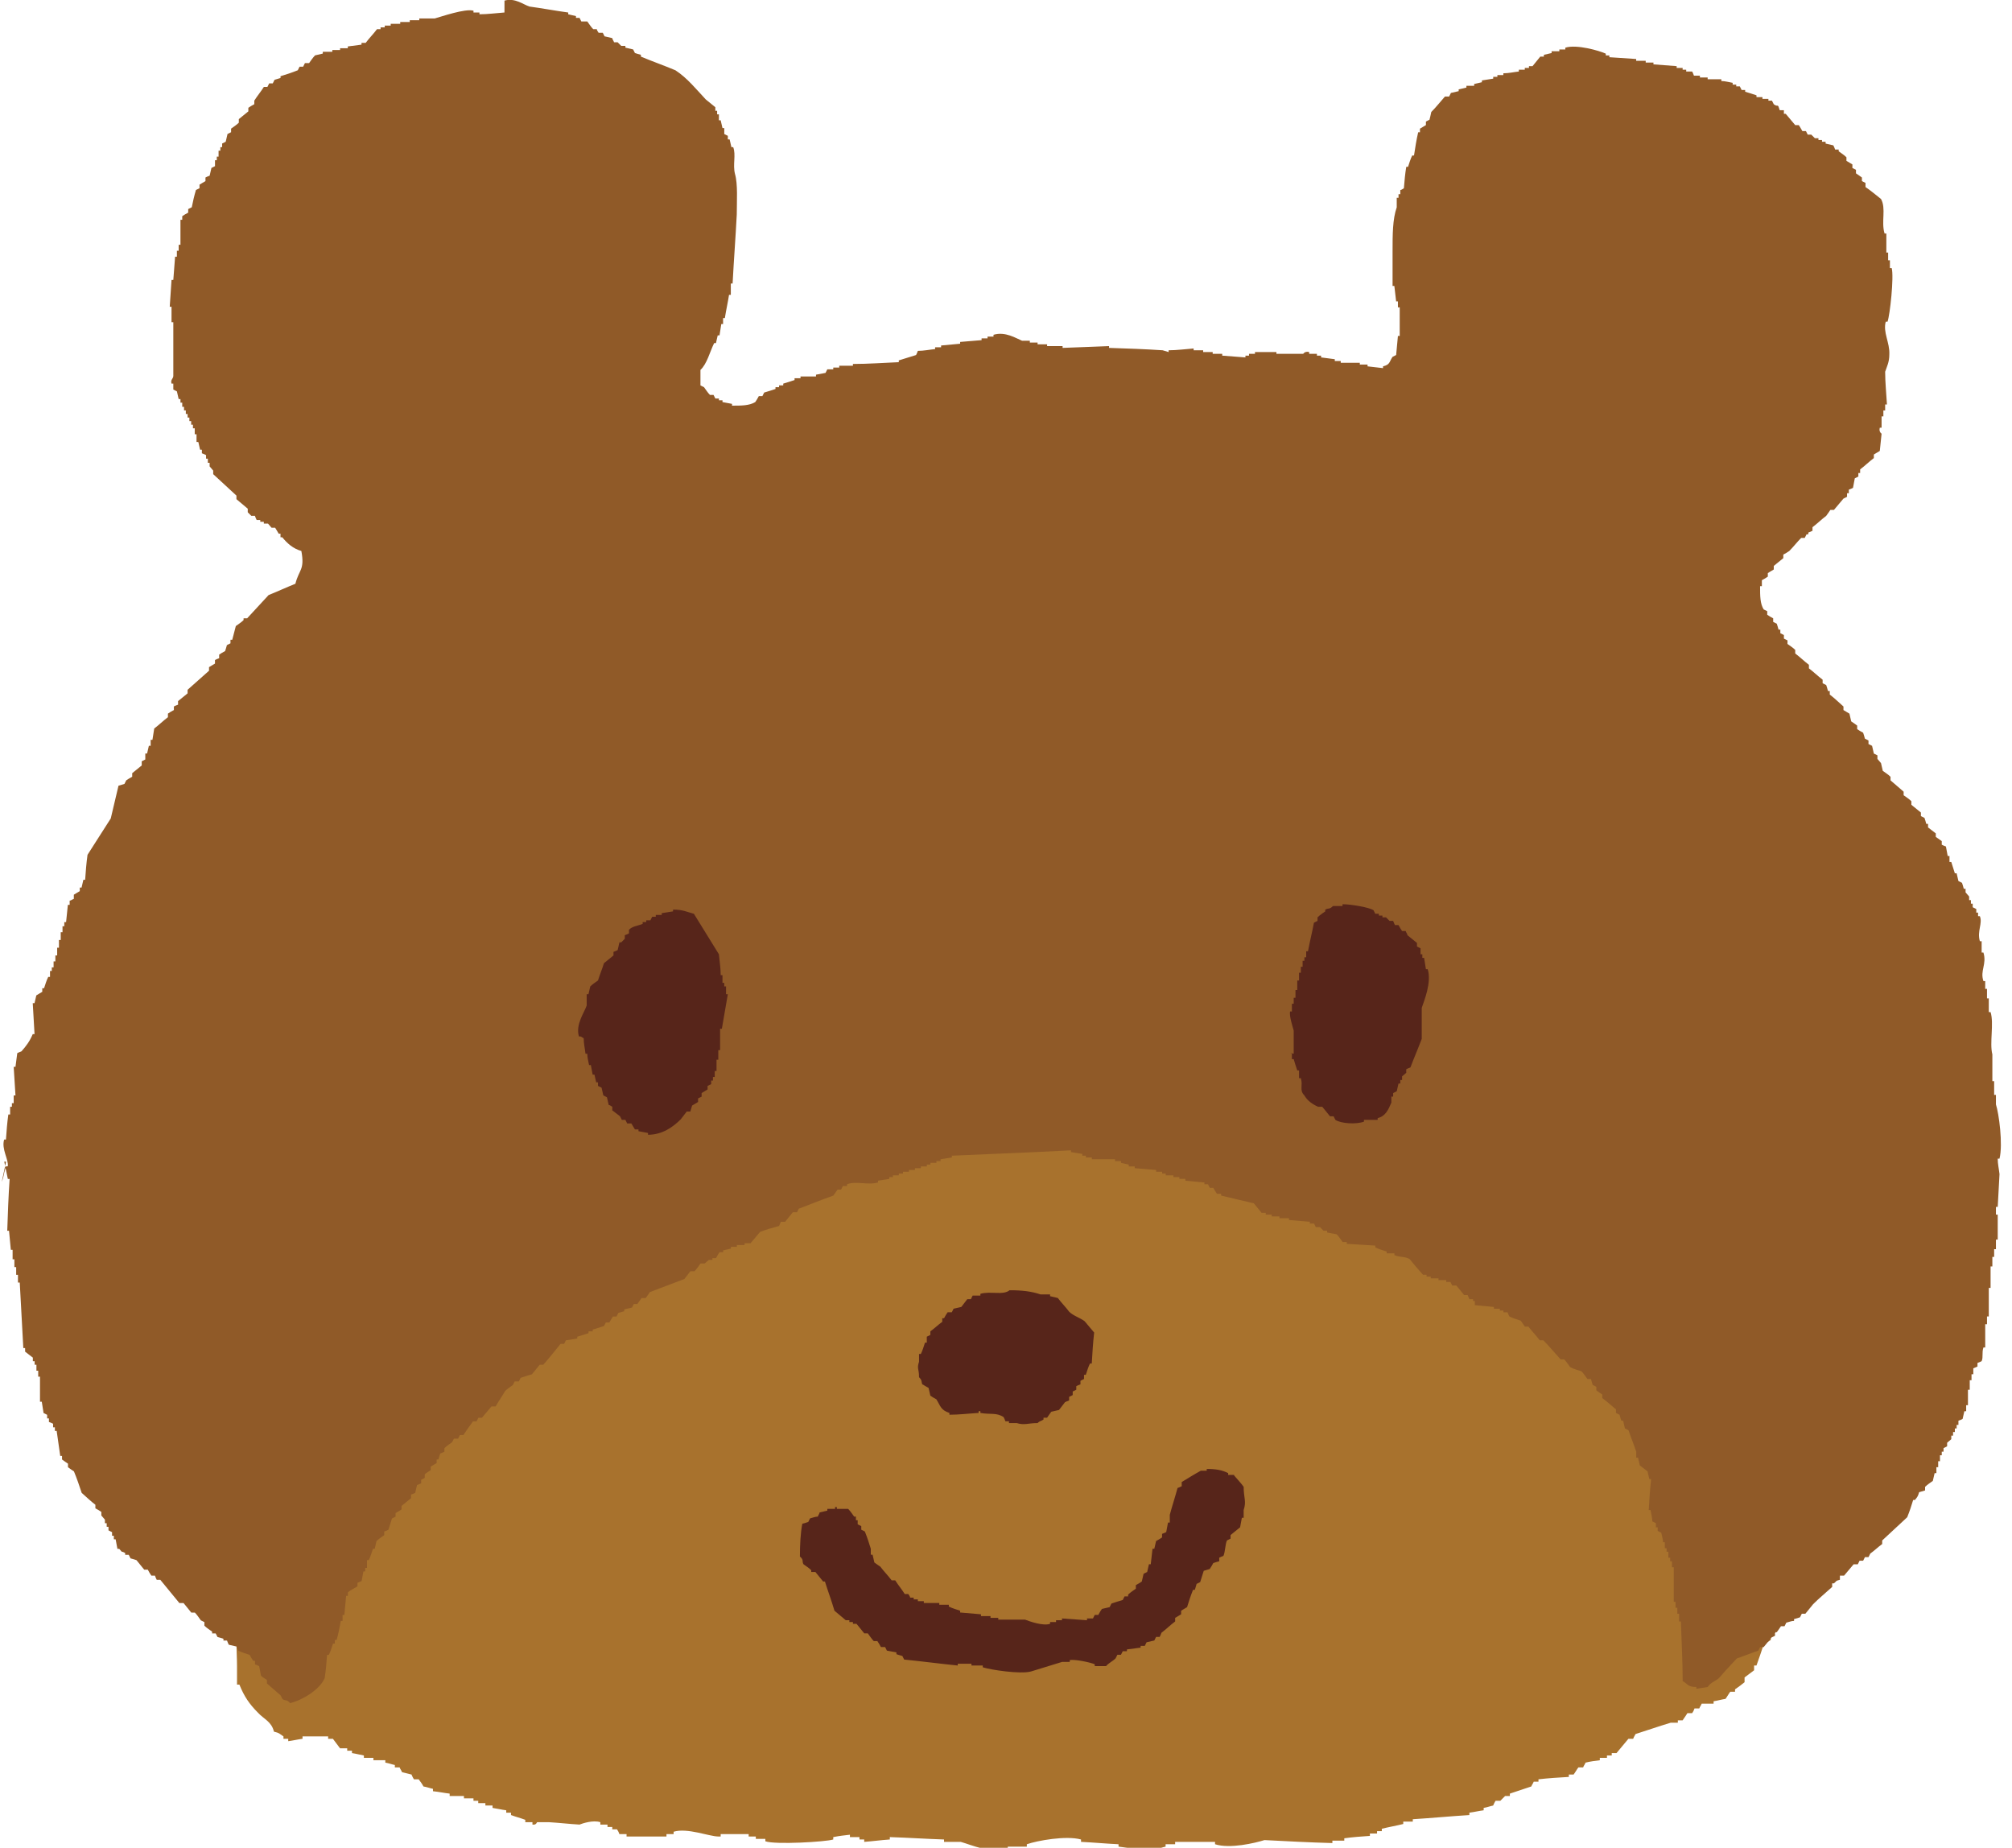
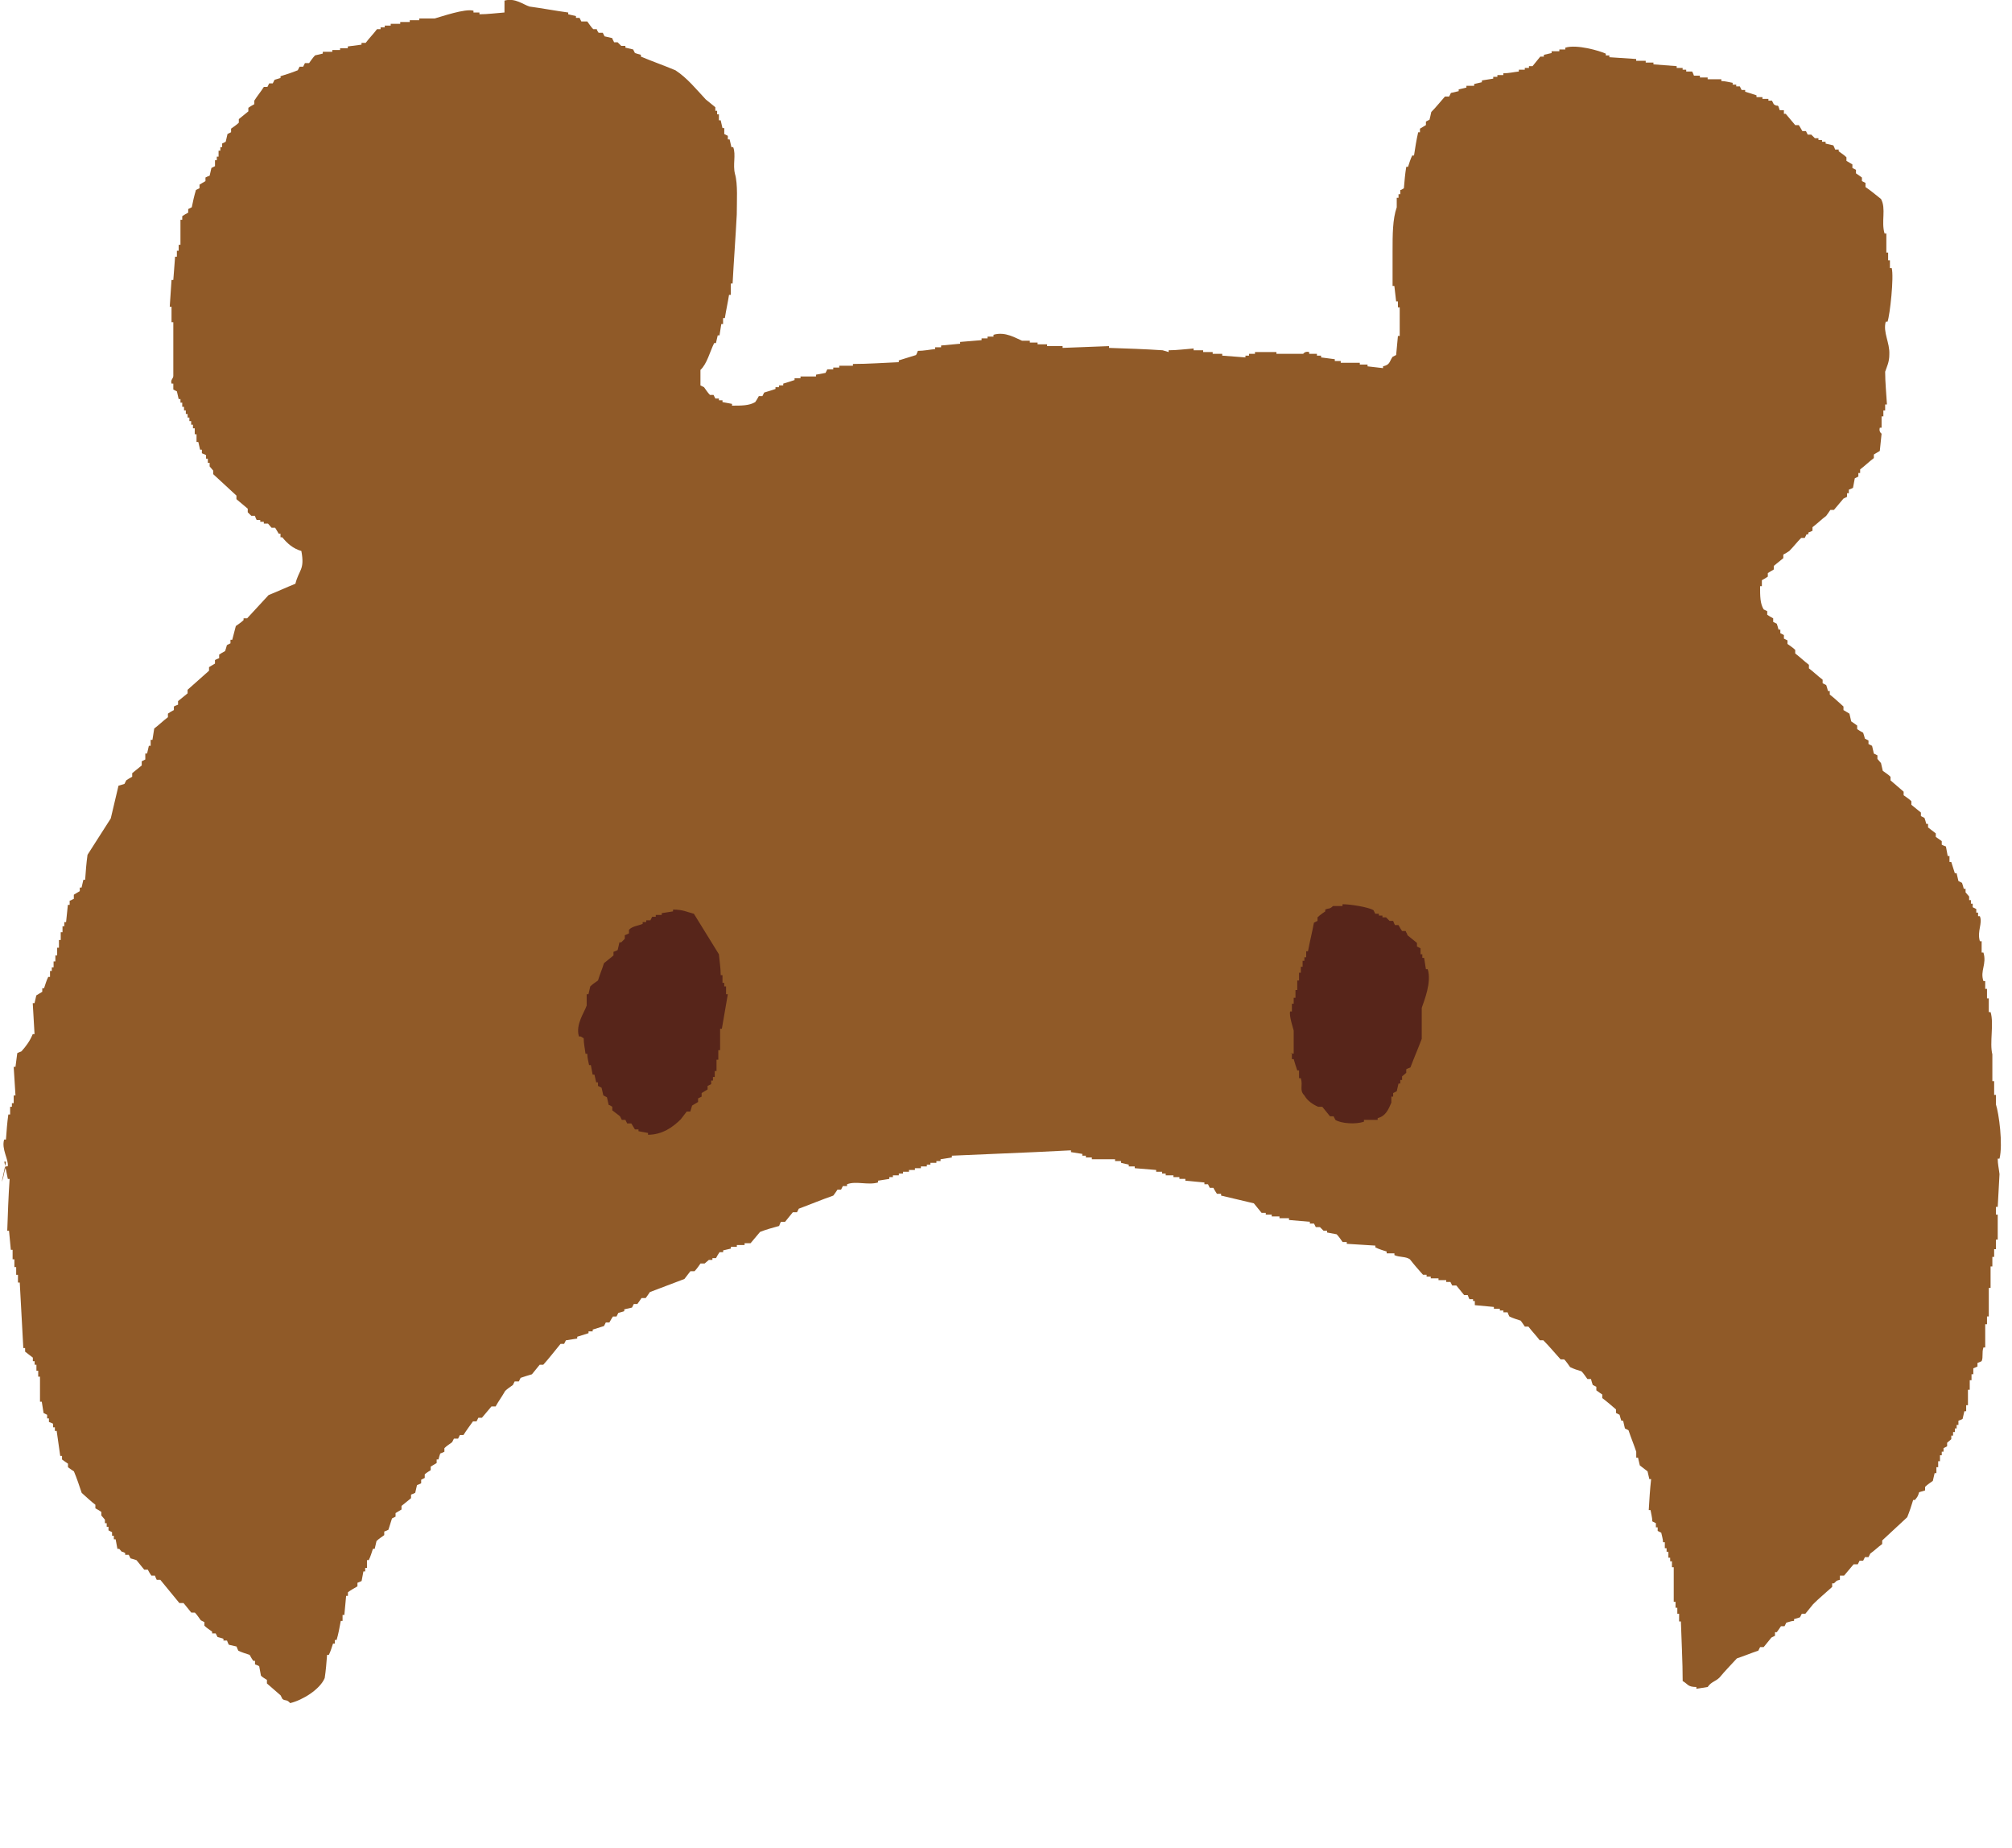
<svg xmlns="http://www.w3.org/2000/svg" id="_レイヤー_2" data-name="レイヤー_2" viewBox="0 0 33.78 31.02">
  <defs>
    <style>
      .cls-1 {
        fill: #a8722d;
      }

      .cls-1, .cls-2, .cls-3 {
        fill-rule: evenodd;
      }

      .cls-2 {
        fill: #905a28;
      }

      .cls-3 {
        fill: #57251a;
      }
    </style>
  </defs>
  <g id="_レイヤー_1-2" data-name="レイヤー_1">
    <g>
-       <path class="cls-1" d="M29.85,27.29s-.03,0-.04,0c0,.04,0,.08,0,.12-.03.01-.05.03-.08.04,0,.03,0,.05,0,.08-.04.03-.08.05-.12.08-.04.12-.08.24-.12.35h-.04v.08c-.05.04-.11.08-.16.12,0,.03,0,.05,0,.08-.05.04-.1.08-.16.12,0,.01,0,.03,0,.04-.03,0-.05,0-.08,0-.03.04-.05.08-.08.12-.07.01-.13.03-.2.04v.04c-.06,0-.13,0-.2,0-.01.03-.03.05-.04.08-.03,0-.05,0-.08,0-.01.03-.02.05-.04.08h-.08s-.05.08-.08.12h-.08s0,.03,0,.04h-.12c-.2.06-.4.13-.59.19-.01.02-.03.05-.04.08-.03,0-.05,0-.08,0-.07.08-.13.16-.2.24h-.08s0,.03,0,.04h-.08s0,.03,0,.04c-.04,0-.08,0-.12,0v.04c-.08.01-.16.02-.24.04-.01.03-.03.05-.04.08-.03,0-.05,0-.08,0-.03.04-.05.08-.08.12-.03,0-.05,0-.08,0,0,.01,0,.03,0,.04-.17.01-.34.02-.51.04,0,.01,0,.03,0,.04-.03,0-.05,0-.08,0-.01.03-.03.05-.04.08-.12.04-.24.08-.36.12v.04h-.08l-.08.08h-.08s-.03.05-.04.08c-.05.01-.1.03-.16.04v.04c-.08.01-.16.03-.24.04,0,.01,0,.03,0,.04-.32.02-.63.05-.95.07,0,.01,0,.03,0,.04-.05,0-.11,0-.16,0,0,.01,0,.03,0,.04-.12.03-.24.05-.36.08,0,.01,0,.03,0,.04-.03,0-.05,0-.08,0,0,.01,0,.03,0,.04-.04,0-.08,0-.12,0,0,.01,0,.03,0,.04-.15.01-.29.02-.43.04v.04c-.07,0-.13,0-.2,0,0,.01,0,.03,0,.04-.38-.01-.76-.03-1.14-.05-.16.05-.58.15-.83.07,0-.01,0-.03,0-.04-.22,0-.45,0-.67,0,0,.01,0,.03,0,.04-.05,0-.1,0-.16,0v.04c-.05.01-.1.03-.16.04v.04c-.21-.03-.42-.05-.63-.08v-.04c-.21-.01-.42-.03-.63-.04,0-.01,0-.03,0-.04-.25-.07-.74.02-.91.08v.04c-.11,0-.21,0-.32,0,0,.01,0,.03,0,.04-.29.08-.61-.07-.79-.12-.09,0-.18,0-.28,0v-.04c-.3-.01-.6-.03-.91-.04v.04c-.15.01-.29.03-.43.04v-.04s-.05,0-.08,0v-.04c-.05,0-.1,0-.16,0v-.04c-.09.01-.18.02-.28.04v.04c-.12.04-.98.09-1.14.03,0-.01,0-.03,0-.04-.05,0-.1,0-.16,0v-.04s-.08,0-.12,0c0-.01,0-.03,0-.04-.16,0-.32,0-.47,0,0,.01,0,.03,0,.04-.01,0-.03,0-.04,0-.15,0-.52-.15-.75-.08,0,.01,0,.03,0,.04-.04,0-.08,0-.12,0,0,.01,0,.03,0,.04-.22,0-.45,0-.67,0,0-.01,0-.03,0-.04-.04,0-.08,0-.12,0-.01-.03-.02-.05-.04-.08h-.08s0-.03,0-.04h-.08v-.04s-.08,0-.12,0v-.04c-.12-.04-.3.02-.35.04-.17-.01-.34-.03-.51-.04-.07,0-.13,0-.2,0-.01,0-.01.05-.08.04,0-.01,0-.03,0-.04h-.12s0-.03,0-.04c-.08-.03-.16-.05-.24-.08v-.04s-.05,0-.08,0c0-.01,0-.03,0-.04-.08-.01-.16-.03-.23-.04,0-.01,0-.03,0-.04-.04,0-.08,0-.12,0v-.04h-.12s0-.03,0-.04c-.03,0-.05,0-.08,0,0-.01,0-.03,0-.04-.05,0-.1,0-.16,0v-.04c-.08,0-.16,0-.24,0,0-.01,0-.03,0-.04-.09-.01-.18-.03-.28-.04,0-.01,0-.03,0-.04-.05-.01-.1-.03-.16-.04-.02-.04-.05-.08-.08-.12h-.08s-.03-.05-.04-.08c-.05-.01-.11-.03-.16-.04-.01-.03-.03-.05-.04-.08h-.08s0-.03,0-.04c-.05-.01-.1-.03-.16-.04,0-.01,0-.03,0-.04-.07,0-.13,0-.2,0v-.04c-.05,0-.1,0-.16,0v-.04c-.06-.01-.13-.03-.2-.04,0-.01,0-.03,0-.04-.03,0-.05,0-.08,0,0-.01,0-.03,0-.04-.04,0-.08,0-.12,0-.04-.05-.08-.11-.12-.16h-.08s0-.03,0-.04c-.15,0-.29,0-.43,0,0,.01,0,.03,0,.04-.08.01-.16.03-.24.04,0-.01,0-.03,0-.04h-.08s0-.03,0-.04c-.06-.04-.07-.06-.16-.08-.04-.17-.17-.21-.27-.32-.14-.14-.23-.27-.31-.47-.01,0-.03,0-.04,0,0-.1,0-.21,0-.31,0-.26-.04-.63.04-.83.01,0,.03,0,.04,0,0-.03,0-.05,0-.08.03-.01.05-.03.08-.04,0-.03,0-.05,0-.08h.04s0-.05,0-.08c.01,0,.03,0,.04,0,0-.04,0-.08,0-.12h.04c.01-.2.03-.39.04-.59.01,0,.03,0,.04,0,.01-.05.03-.1.04-.16.03-.01.05-.03.08-.04,0-.03,0-.05,0-.08h.04s0-.05,0-.08h.04c.07-.25.13-.5.2-.75h.04c.01-.05.03-.1.04-.16h.04s0-.05,0-.08c.04-.03.08-.05.12-.08,0-.03,0-.05,0-.08.03-.01.05-.03.08-.04.01-.06.03-.13.04-.2.03-.01.05-.03.08-.04,0-.03,0-.05,0-.08.04-.03.08-.05.12-.08,0-.03,0-.05,0-.08.05-.04.11-.08.16-.12,0-.03,0-.05,0-.08.07-.05.13-.1.2-.16,0-.03,0-.05,0-.08.08-.06.16-.13.24-.2,0-.02,0-.05,0-.08.07-.05.13-.1.2-.16v-.08s.08-.05.12-.08v-.08s.05-.03.08-.04c0-.03,0-.05,0-.08.03-.01.05-.03.08-.04.05-.07.11-.13.16-.2h.08s.05-.08.08-.12c.03,0,.05,0,.08,0,.06-.26.25-.46.44-.59.03,0,.05,0,.08,0,.05-.07.11-.13.16-.2.05-.01.1-.03.16-.04v-.04s.08-.03.12-.04c.01-.03.03-.05.04-.08h.08s.11-.19.16-.24c.14-.14.3-.23.47-.35.03-.04.05-.08.08-.12.02,0,.05,0,.08,0,.03-.04.05-.08.08-.12.04-.01.08-.03.12-.04.01-.03.03-.05.04-.08.16-.05.32-.1.47-.15.03-.04.05-.08.08-.12h.08s0-.03,0-.04c.04-.01.08-.03.12-.04.03-.04.05-.08.08-.12.05-.01.11-.02.16-.04.01-.03.02-.05.04-.08.03,0,.05,0,.08,0,.01-.03.03-.05.04-.08.03,0,.05,0,.08,0,0-.01,0-.03,0-.04.16-.04.32-.08.47-.12.04-.05.08-.1.12-.16.03,0,.05,0,.08,0,.01-.03.03-.05.04-.08.05-.01.11-.03.16-.04.01-.03.03-.05.04-.08h.08s0-.03,0-.04c.03,0,.05,0,.08,0,0-.01,0-.03,0-.04.04,0,.08,0,.12,0,.01-.03.03-.05.04-.08h.08v-.04c.05-.01.1-.03.16-.04.04-.05.08-.11.12-.16h.08s.03-.05.04-.08c.04-.01.08-.03.12-.04,0-.01,0-.03,0-.04.05-.01.11-.03.16-.04.01-.03.03-.05.04-.08.03,0,.05,0,.08,0l.08-.08s.05,0,.08,0c0-.01,0-.03,0-.04.03,0,.05,0,.08,0,0-.01,0-.03,0-.04h.08s.03-.05.04-.08c.03,0,.05,0,.08,0v-.04h.08s0-.03,0-.04c.04,0,.08,0,.12,0,0-.01,0-.03,0-.04.04,0,.08,0,.12,0,0-.01,0-.03,0-.04h.08s.05-.08.08-.12h.08s.03-.05.04-.08c.03,0,.05,0,.08,0,0-.01,0-.03,0-.04h.12v-.04s.05,0,.08,0v-.04s.05,0,.08,0c0-.01,0-.03,0-.04.08-.03.16-.05.24-.08v-.04c.17-.04.34-.08.51-.12v-.04s.08,0,.12,0v-.04c.05-.01.11-.03.16-.04,0-.01,0-.03,0-.04.11-.01.21-.03.32-.04v-.04c.05-.01.11-.03.16-.04.01-.03.03-.05.04-.08h.08s0-.03,0-.04c.12-.01.24-.03.36-.04,0-.01,0-.03,0-.04.05-.01.1-.03.16-.04.01-.03.03-.05.04-.08.05-.01.11-.03.16-.04v-.04c.18-.01.37-.02.55-.04.16-.05.59-.14.83-.08,0,.01,0,.03,0,.04.18,0,.37,0,.55,0,0-.01,0-.03,0-.04.07,0,.13,0,.2,0v-.04c.05,0-.02.03.04.04.08,0,.16,0,.24,0,0,.01,0,.03,0,.04.04,0,.08,0,.12,0v.04c.05,0,.1,0,.16,0,0,.01,0,.03,0,.04.13,0,.26,0,.39,0,0,.01,0,.03,0,.04.02,0,.05,0,.08,0,.01.03.03.05.04.08h.08s0,.03,0,.04c.03,0,.05,0,.08,0,0,.01,0,.03,0,.04.12.03.24.05.35.08,0,.01,0,.03,0,.04h.08s0,.03,0,.04c.08.01.16.03.24.04,0,.01,0,.03,0,.04.05,0,.1,0,.16,0v.04s.08,0,.12,0c0,.01,0,.03,0,.04.03,0,.05,0,.08,0,0,.01,0,.03,0,.04h.12s0,.03,0,.04c.05,0,.11,0,.16,0,0,.01,0,.03,0,.04.05,0,.1,0,.16,0v.04c.08.03.16.05.24.08,0,.01,0,.03,0,.04h.08v.04c.11.01.21.03.32.04v.04c.08.03.16.05.23.08v.04s.05,0,.08,0v.04s.08,0,.12,0c0,.01,0,.03,0,.04.12.01.24.03.35.04,0,.01,0,.03,0,.04.05,0,.11,0,.16,0v.04s.08,0,.12,0c0,.01,0,.03,0,.04.04,0,.08,0,.12,0,0,.01,0,.03,0,.04.12.01.23.03.35.04,0,.01,0,.03,0,.04.03,0,.05,0,.08,0v.04h.08s.03.05.04.08c.04,0,.08,0,.12,0,0,.01,0,.03,0,.04.13.01.26.03.39.04v.04c.05.01.11.03.16.04.03.04.05.08.08.12.05.01.1.03.16.04v.04c.14.01.29.03.43.04,0,.01,0,.03,0,.04.05.01.1.03.16.04.03.04.05.08.08.12.03,0,.05,0,.08,0,.04.05.08.11.12.16.03,0,.05,0,.08,0l.08.08s.05,0,.08,0v.04h.08c.05.07.1.13.15.2.03,0,.05,0,.08,0,.01.03.03.05.04.08.02,0,.05,0,.08,0,0,.01,0,.03,0,.04.04,0,.08,0,.12,0v.04s.05,0,.08,0v.04c.08.01.16.03.24.04,0,.01,0,.03,0,.04.08.03.16.05.24.08,0,.01,0,.03,0,.04h.08s.02.05.04.08c.03,0,.05,0,.08,0,0,.01,0,.03,0,.04h.08v.04c.14.04.29.08.43.12.01.03.03.05.04.08.03,0,.05,0,.08,0,.12.13.23.26.35.4h.08v.04h.08l.08.08s.05,0,.08,0v.04s.05.03.08.04c0,.03,0,.05,0,.08.05.04.1.08.16.12.01.04.03.08.04.12.03.01.05.03.08.04,0,.03,0,.05,0,.08.03.01.05.03.08.04,0,.02,0,.05,0,.08.04.01.08.03.12.04.08.09.16.18.24.28.03.01.05.03.08.04,0,.03,0,.05,0,.08.04.03.08.05.12.08,0,.03,0,.05,0,.08l.08.08s0,.05,0,.08h.04s0,.05,0,.08h.04s0,.05,0,.08c.01,0,.03,0,.04,0,.01.05.03.1.04.16.03.01.05.03.08.04.01.07.03.13.04.2h.04s0,.05,0,.08h.04c.02.08.05.16.08.24h.04c.09.47.18.95.27,1.42.01,0,.03,0,.04,0,.04.18.08.37.12.55h.04c0,.2,0,.39,0,.59.01,0,.03,0,.04,0,0,.07,0,.13,0,.2h.04c.05.16-.02.41-.04.51.01.26.02.53.04.79Z" />
      <path class="cls-2" d="M.03,19.84c.04-.1.03-.14.07-.26.01,0,.02,0,.03,0,.02-.11-.11-.29-.06-.45h.03c.01-.14.02-.28.04-.42h.03s0-.09,0-.13c.01,0,.02,0,.03,0,0-.02,0-.04,0-.06h.03s0-.09,0-.13h.03c-.01-.16-.02-.32-.03-.48.01,0,.02,0,.03,0,.01-.08.02-.15.03-.23.02-.01.04-.02.07-.03.08-.09.14-.17.19-.29h.03c-.01-.17-.02-.34-.03-.52h.03s.02-.09.03-.13c.03-.02.07-.04.1-.06,0-.02,0-.04,0-.06.01,0,.02,0,.03,0,.02-.06.04-.13.07-.19.01,0,.02,0,.03,0,0-.03,0-.07,0-.1h.03s0-.04,0-.06h.03s0-.06,0-.1h.03s0-.06,0-.1h.03s0-.09,0-.13h.03s0-.09,0-.13h.03s0-.09,0-.13c.01,0,.02,0,.03,0,0-.03,0-.06,0-.1.01,0,.02,0,.03,0,0-.02,0-.04,0-.07.01,0,.02,0,.03,0,.01-.1.02-.19.03-.29h.03s0-.04,0-.07c.02,0,.04-.02.07-.03,0-.02,0-.04,0-.07.03-.02.07-.04.1-.06,0-.02,0-.04,0-.06h.03s.02-.09.03-.13h.03c.01-.14.02-.28.04-.42.13-.2.26-.41.39-.61.04-.18.09-.37.13-.55.03-.01.07-.02.1-.03.01-.02.02-.04.03-.06.03-.02.06-.04.1-.06,0-.02,0-.04,0-.06.05-.04.11-.09.16-.13,0-.02,0-.04,0-.07.02-.01.04-.02.06-.03,0-.03,0-.06,0-.1h.03s.02-.09.03-.13h.03s0-.06,0-.1c.01,0,.02,0,.03,0,.01-.06.02-.13.03-.19.08-.06.15-.13.23-.19,0-.02,0-.04,0-.06.03-.02.06-.04.1-.06,0-.02,0-.04,0-.06.02-.01.04-.02.07-.03,0-.02,0-.04,0-.06.05-.04.11-.09.16-.13,0-.02,0-.04,0-.06.12-.11.24-.21.36-.32,0-.02,0-.04,0-.06.03-.02.07-.04.1-.06,0-.02,0-.04,0-.06.02-.01.04-.02.07-.03,0-.02,0-.04,0-.06.03-.02.06-.04.1-.06.01-.03.02-.06.03-.1.02-.01.04-.02.06-.03,0-.02,0-.04,0-.06h.03c.02-.08.04-.15.06-.23.04-.03.09-.06.13-.1v-.03h.06c.12-.13.24-.26.36-.39.15-.06.3-.13.45-.19.06-.24.16-.23.1-.55-.14-.04-.24-.13-.32-.23h-.03s0-.04,0-.06h-.03s-.04-.07-.06-.1c-.02,0-.04,0-.06,0l-.06-.07h-.07s0-.02,0-.03h-.06v-.03s-.04,0-.06,0c-.01-.02-.02-.04-.03-.07-.02,0-.04,0-.06,0l-.06-.06s0-.04,0-.06c-.06-.05-.13-.11-.19-.16,0-.02,0-.04,0-.06-.13-.12-.26-.24-.39-.36v-.06l-.06-.07s0-.04,0-.06h-.03s0-.04,0-.07h-.03s0-.04,0-.06c-.02-.01-.04-.02-.07-.03,0-.02,0-.04,0-.06h-.03s-.02-.09-.03-.13h-.03s0-.09,0-.13h-.03s0-.07,0-.1h-.03s0-.04,0-.06h-.03s0-.04,0-.06c-.01,0-.02,0-.03,0,0-.02,0-.04,0-.06-.01,0-.02,0-.03,0v-.06s-.02,0-.03,0c0-.02,0-.04,0-.06h-.03s0-.04,0-.06h-.03s0-.04,0-.07h-.03s0-.04,0-.06h-.03s-.02-.09-.03-.13c-.02-.01-.04-.02-.06-.03,0-.03,0-.06,0-.1-.01,0-.02,0-.03,0-.02-.07.03-.08.03-.13,0-.3,0-.6,0-.9-.01,0-.02,0-.03,0,0-.09,0-.17,0-.26-.01,0-.02,0-.03,0,.01-.15.02-.3.03-.45h.03c.01-.13.02-.26.03-.39h.03s0-.06,0-.1h.03s0-.06,0-.1h.03c0-.14,0-.28,0-.42h.03s0-.04,0-.06c.03-.02.06-.04.1-.06,0-.02,0-.04,0-.06.02-.01.04-.02.06-.03.02-.1.04-.19.07-.29.02-.01.04-.02.06-.03,0-.02,0-.04,0-.06.03-.02.07-.04.1-.06,0-.02,0-.04,0-.06.02-.01.04-.02.07-.03.01-.04.02-.09.03-.13.02-.01.04-.02.06-.03,0-.03,0-.06,0-.1h.03s0-.04,0-.06c.01,0,.02,0,.03,0,0-.03,0-.07,0-.1h.03s0-.04,0-.06c.01,0,.02,0,.03,0,0-.02,0-.04,0-.06.02-.01.04-.02.06-.03.01-.04.02-.09.03-.13.02-.01.04-.02.06-.03,0-.02,0-.04,0-.06.04-.03.09-.06.13-.1,0-.02,0-.04,0-.06.05-.04.11-.09.16-.13,0-.02,0-.04,0-.06.03-.02.06-.04.1-.06,0-.02,0-.04,0-.06.05-.08.11-.15.16-.23h.06s.02-.04.03-.06c.02,0,.04,0,.06,0,.01-.02.02-.04.03-.06.03-.01.07-.02.1-.03,0-.01,0-.02,0-.03.1-.03.19-.06.29-.1.01-.02.02-.04.03-.06.02,0,.04,0,.06,0,.01-.02.02-.04.03-.06h.07s.06-.09.1-.13c.04-.01.09-.02.13-.03v-.03c.05,0,.11,0,.16,0,0-.01,0-.02,0-.03.04,0,.09,0,.13,0,0-.01,0-.02,0-.03.04,0,.09,0,.13,0,0-.01,0-.02,0-.03.07-.01.15-.02.23-.03v-.03h.07c.06-.08.13-.15.19-.23h.06v-.03s.04,0,.07,0v-.03s.06,0,.1,0v-.03c.05,0,.11,0,.16,0,0-.01,0-.02,0-.03.05,0,.11,0,.16,0,0,0,0-.02,0-.03.05,0,.11,0,.16,0,0-.01,0-.02,0-.03.09,0,.17,0,.26,0,.11-.03.51-.17.65-.13,0,.01,0,.02,0,.03h.1s0,.02,0,.03c.14,0,.28-.02.42-.03V.01c.18-.05.32.07.42.1.22.03.43.07.65.1,0,.01,0,.02,0,.03.04.01.09.02.13.03v.03h.06s.02.04.03.06c.03,0,.07,0,.1,0,.03.04.06.09.1.13.02,0,.04,0,.06,0,0,.02.02.04.03.06.02,0,.04,0,.07,0,.01.02.02.04.03.06.04.01.09.02.13.03,0,.02.02.04.03.07.02,0,.04,0,.06,0l.06.06h.07s0,.02,0,.03c.04.01.09.02.13.03.01.02.02.04.03.06.03.01.06.02.1.03,0,.01,0,.02,0,.03.19.08.39.15.58.23.2.13.35.32.51.49.05.04.11.09.16.13,0,.02,0,.04,0,.06h.03s0,.04,0,.06h.03s0,.07,0,.1h.03s.02.09.03.13h.03s0,.06,0,.1c.02.01.04.02.06.03,0,.02,0,.04,0,.06h.03s.02.09.03.13h.03c.05.13-.01.29.03.45.05.17.03.46.03.68-.02.39-.05.78-.07,1.16-.01,0-.02,0-.03,0,0,.06,0,.13,0,.19h-.03c-.02.13-.05.26-.07.39h-.03s0,.06,0,.1c-.01,0-.02,0-.03,0-.01.06-.02.13-.03.19-.01,0-.02,0-.03,0-.01.04-.02.09-.03.13h-.03c-.07.14-.12.35-.23.45,0,.09,0,.17,0,.26.02.01.04.02.06.03.03.04.06.09.1.13h.06s.02.04.03.06h.06s0,.02,0,.03h.06s0,.02,0,.03c.05.01.11.02.16.03,0,.01,0,.02,0,.03.16,0,.29,0,.39-.06.02-.03.04-.06.06-.1h.06s.02-.04.03-.06c.07-.02.13-.04.19-.06,0-.01,0-.02,0-.03.02,0,.04,0,.06,0v-.03s.04,0,.07,0v-.03c.07-.02.13-.04.19-.06,0-.01,0-.02,0-.03.03,0,.07,0,.1,0,0-.01,0-.02,0-.03.09,0,.17,0,.26,0v-.03c.05-.01.11-.02.16-.03.01-.02.02-.04.03-.06.03,0,.06,0,.1,0,0-.01,0-.02,0-.03.03,0,.06,0,.1,0v-.03c.08,0,.15,0,.23,0,0-.01,0-.02,0-.03.26,0,.52-.02.77-.03,0-.01,0-.02,0-.03.1-.03.19-.06.29-.09.01-.02.02-.04.03-.07.1,0,.19-.02.29-.03,0-.01,0-.02,0-.03h.1s0-.02,0-.03c.11-.01.22-.02.32-.03,0-.01,0-.02,0-.03.12-.01.24-.02.36-.03,0-.01,0-.02,0-.03.03,0,.06,0,.1,0,0-.01,0-.02,0-.03h.1s0-.02,0-.03c.2-.06.38.06.48.1.04,0,.09,0,.13,0v.03s.09,0,.13,0c0,.01,0,.02,0,.03.05,0,.11,0,.16,0,0,.01,0,.02,0,.03.09,0,.17,0,.26,0v.03c.26-.01.52-.02.78-.03,0,.01,0,.02,0,.03.3.01.6.02.9.04.03.01.07.02.1.03v-.03c.14,0,.28-.02.42-.03v.03c.05,0,.11,0,.16,0v.03c.05,0,.11,0,.16,0,0,.01,0,.02,0,.03.05,0,.11,0,.16,0,0,.01,0,.02,0,.03.13.01.26.02.39.03v-.03h.06s0-.02,0-.03c.03,0,.06,0,.1,0,0-.01,0-.02,0-.03.12,0,.24,0,.36,0v.03c.15,0,.3,0,.45,0,0,0,.03-.05.1-.03,0,.01,0,.02,0,.03.04,0,.09,0,.13,0v.03s.04,0,.07,0c0,.01,0,.02,0,.03.07.01.15.02.23.03v.03s.06,0,.1,0c0,.01,0,.02,0,.03.01,0,.02,0,.03,0,.1,0,.19,0,.29,0,0,.01,0,.02,0,.03.04,0,.09,0,.13,0,0,.01,0,.02,0,.03.09.01.17.02.26.03v-.03c.12-.03.1-.07.16-.16.02-.01.04-.02.06-.03.01-.11.02-.22.03-.32h.03c0-.16,0-.32,0-.48h-.03s0-.07,0-.1h-.03c-.01-.09-.02-.17-.03-.26-.01,0-.02,0-.03,0,0-.19,0-.39,0-.58,0-.28,0-.54.07-.74,0-.05,0-.11,0-.16.01,0,.02,0,.03,0,0-.02,0-.04,0-.06h.03s0-.04,0-.07c.02,0,.04-.02.06-.03.01-.12.02-.24.04-.36h.03c.02-.06.04-.13.07-.19h.03c.02-.13.04-.26.07-.39h.03s0-.04,0-.06c.03-.02.07-.04.1-.06,0-.02,0-.04,0-.06.02-.01.04-.02.06-.03.01-.04.02-.08.03-.13.08-.08.15-.17.23-.26h.07s.02-.04.03-.06c.04-.01.09-.02.13-.03,0-.01,0-.02,0-.03.04-.01.09-.02.13-.03,0-.01,0-.02,0-.03.04,0,.09,0,.13,0v-.03s.09-.02.13-.03v-.03c.06-.01.13-.02.19-.03,0-.01,0-.02,0-.03.02,0,.04,0,.07,0v-.03s.07,0,.1,0c0-.01,0-.02,0-.03.09,0,.17-.02.26-.03,0-.01,0-.02,0-.03h.1s0-.02,0-.03c.02,0,.04,0,.07,0v-.03s.04,0,.06,0c.04-.05.09-.11.13-.16.02,0,.04,0,.06,0,0-.01,0-.02,0-.03.04-.01.09-.02.13-.03,0-.01,0-.02,0-.03.04,0,.09,0,.13,0,0-.01,0-.02,0-.03.03,0,.06,0,.1,0v-.03c.19-.06.57.05.68.1,0,.01,0,.02,0,.03.02,0,.04,0,.06,0,0,.01,0,.02,0,.03.15.01.3.02.45.03,0,.01,0,.02,0,.03.05,0,.11,0,.16,0,0,.01,0,.02,0,.03.04,0,.09,0,.13,0,0,.01,0,.02,0,.03.13.01.26.02.39.03v.03h.1s0,.02,0,.03c.02,0,.04,0,.06,0v.03s.07,0,.1,0c.01.02.02.04.03.07.03,0,.06,0,.1,0v.03s.09,0,.13,0c0,.01,0,.02,0,.03.08,0,.15,0,.23,0v.03c.06,0,.13.02.19.03,0,.01,0,.02,0,.03h.06v.03s.04,0,.06,0c.01.02.02.04.03.06.02,0,.04,0,.06,0,0,.01,0,.02,0,.03.07.02.13.04.19.06,0,.01,0,.02,0,.03h.1s0,.02,0,.03c.03,0,.06,0,.1,0,0,.01,0,.02,0,.03h.06s.02.04.03.06c.08.06.06-.03.1.1.02,0,.04,0,.07,0,0,.02,0,.04,0,.06.01,0,.02,0,.03,0,.05.06.11.13.16.19h.06s.04.06.06.1h.06s.02.04.03.06c.02,0,.04,0,.06,0l.06.06s.04,0,.06,0c0,.01,0,.02,0,.03.02,0,.04,0,.06,0v.03h.06s0,.02,0,.03c.04.01.09.02.13.03.01.02.02.04.03.07h.06s0,.02,0,.03c.04.03.09.06.13.1,0,.02,0,.04,0,.06.03.02.07.04.1.06,0,.02,0,.04,0,.06.02.01.04.02.06.03,0,.02,0,.04,0,.06.03.02.06.04.1.07,0,.02,0,.04,0,.06.02.01.04.02.06.03,0,.02,0,.04,0,.07.09.06.17.13.26.2.09.16,0,.38.06.58h.03c0,.11,0,.22,0,.32h.03s0,.09,0,.13h.03s0,.09,0,.13c.01,0,.02,0,.03,0,.04.15-.03.79-.07.9h-.03c-.05.18.07.35.06.55,0,.13-.04.2-.07.29,0,.18.02.37.03.55h-.03s0,.06,0,.1h-.03s0,.06,0,.1c-.01,0-.02,0-.03,0,0,.06,0,.13,0,.19-.01,0-.02,0-.03,0-.02.07.03.1.03.1-.01.1-.02.19-.03.29-.03.02-.07.04-.1.06,0,.02,0,.04,0,.06-.08.06-.15.13-.23.19,0,.02,0,.04,0,.06h-.03s0,.04,0,.06c-.02.01-.04.02-.06.03-.01.05-.02.11-.03.16-.02.01-.04.02-.07.03,0,.02,0,.04,0,.06h-.03s0,.04,0,.06c-.02.01-.04.02-.06.03-.05.06-.11.13-.16.19-.02,0-.04,0-.06,0-.02.03-.04.06-.07.1-.08.06-.15.13-.23.19,0,.02,0,.04,0,.06-.02.01-.04.02-.07.03,0,.01,0,.02,0,.03-.01,0-.02,0-.03,0-.01.02-.02.04-.03.06h-.06c-.07.07-.13.15-.2.22-.03.02-.06.04-.1.06,0,.02,0,.04,0,.06-.05.04-.11.09-.16.13,0,.02,0,.04,0,.06-.03.02-.07.04-.1.06,0,.02,0,.04,0,.06-.03.02-.06.04-.1.06,0,.03,0,.06,0,.1-.01,0-.02,0-.03,0,0,.17,0,.29.06.39.02.01.04.02.06.03,0,.02,0,.04,0,.06.03.02.06.04.1.06,0,.02,0,.04,0,.06.02.01.04.02.06.03.01.03.02.06.03.1.01,0,.02,0,.03,0,0,.02,0,.04,0,.06.02.01.04.02.06.03,0,.02,0,.04,0,.06.02.01.04.02.06.03,0,.02,0,.04,0,.06.04.03.09.06.13.1,0,.02,0,.04,0,.06.08.06.15.13.23.19,0,.02,0,.04,0,.06.08.06.15.13.23.19,0,.02,0,.04,0,.06.02.01.04.02.06.03.01.03.02.06.03.1h.03s0,.04,0,.06c.08.06.15.13.23.2,0,.02,0,.04,0,.06.03.02.07.04.1.06.01.04.02.09.03.13.03.02.06.04.1.07,0,.02,0,.04,0,.06.03.02.06.04.1.06.01.03.02.06.03.1.02.01.04.02.06.03,0,.02,0,.04,0,.06.02.01.04.02.06.03.01.04.02.09.03.13.02.01.04.02.06.03,0,.02,0,.04,0,.06l.06.07s.02.09.03.13c.04.03.09.06.13.1,0,.02,0,.04,0,.06.07.06.15.13.22.19,0,.02,0,.04,0,.06.04.03.09.06.13.1,0,.02,0,.04,0,.06.05.04.11.09.16.13,0,.02,0,.04,0,.06.02.01.04.02.06.03.01.03.02.06.03.1h.03s0,.04,0,.06c.04.03.09.07.13.1,0,.02,0,.04,0,.06.03.02.06.04.1.07,0,.02,0,.04,0,.06.02.01.04.02.07.03.01.05.02.11.03.16h.03s0,.06,0,.1h.03c.02.06.04.13.06.19h.03s.02.09.03.13c.02.01.04.02.06.03.01.03.02.06.03.1h.03s0,.04,0,.06l.06.07s0,.04,0,.06h.03s0,.04,0,.06h.03s0,.04,0,.06c.02.01.04.02.06.03,0,.02,0,.04,0,.06.01,0,.02,0,.03,0,0,.02,0,.04,0,.06,0,0,.02,0,.03,0,.05.12-.05.25,0,.42h.03c0,.07,0,.13,0,.19h.03c.06.2-.06.3,0,.48h.03s0,.09,0,.13h.03c0,.05,0,.11,0,.16h.03c0,.08,0,.15,0,.23h.03c.06.19-.02.52.03.71,0,.15,0,.3,0,.45.01,0,.02,0,.03,0,0,.08,0,.15,0,.23.01,0,.02,0,.03,0,0,.05,0,.11,0,.16.05.15.12.67.06.91h-.03c0,.09.02.17.03.26-.01.18-.02.37-.03.55-.01,0-.02,0-.03,0,0,.04,0,.09,0,.13h.03c0,.14,0,.28,0,.42h-.03c0,.05,0,.11,0,.16h-.03s0,.09,0,.13h-.03c0,.05,0,.11,0,.16-.01,0-.02,0-.03,0,0,.12,0,.24,0,.36h-.03c0,.16,0,.32,0,.48-.01,0-.02,0-.03,0,0,.04,0,.09,0,.13-.01,0-.02,0-.03,0,0,.13,0,.26,0,.39h-.03c-.03.09,0,.16-.03.23-.02.01-.04.02-.07.03v.06s-.04.02-.07.03c0,.03,0,.06,0,.1-.01,0-.02,0-.03,0,0,.03,0,.06,0,.1h-.03c0,.05,0,.11,0,.16-.01,0-.02,0-.03,0,0,.09,0,.17,0,.26-.01,0-.02,0-.03,0,0,.03,0,.06,0,.1h-.03s-.02.09-.03.13c-.02.01-.04.02-.07.03,0,.02,0,.04,0,.07-.01,0-.02,0-.03,0,0,.02,0,.04,0,.06-.01,0-.02,0-.03,0,0,.02,0,.04,0,.06h-.03s0,.04,0,.06h-.03s0,.04,0,.06l-.07.06v.06s-.04.02-.06.03c0,.02,0,.04,0,.06h-.03s0,.04,0,.06c-.01,0-.02,0-.03,0,0,.03,0,.06,0,.1h-.03s0,.06,0,.1h-.03s0,.06,0,.1h-.03s-.02.09-.03.13c-.04.03-.09.06-.13.1,0,.02,0,.04,0,.06-.03.01-.07.02-.1.03-.02.07-.03.08-.07.13h-.03c-.03.1-.06.19-.1.29-.14.13-.28.26-.42.39,0,.02,0,.04,0,.06-.07.05-.13.11-.2.16-.01.02-.02.04-.03.06h-.06s-.02.04-.03.06c-.02,0-.04,0-.06,0-.01.02-.02.04-.03.06-.02,0-.04,0-.07,0-.05.06-.11.13-.16.19-.02,0-.04,0-.07,0,0,.02,0,.04,0,.07-.08.02-.05.02-.1.06h-.03s0,.04,0,.06c-.11.1-.22.19-.32.29-.04.05-.09.11-.13.16-.02,0-.04,0-.06,0-.01.02-.02.04-.03.06-.03.01-.06.02-.1.03,0,.01,0,.02,0,.03-.04,0-.09.02-.13.03-.01.02-.02.04-.03.06-.02,0-.04,0-.06,0-.02.03-.04.06-.07.1h-.03s0,.04,0,.06c-.02.01-.04.02-.06.03-.04.05-.09.11-.13.16h-.06s-.02.04-.03.06c-.12.04-.24.09-.36.13-.1.11-.2.21-.29.32-.07.07-.14.07-.2.16-.06.01-.13.02-.19.03,0-.01,0-.02,0-.03-.15,0-.14-.05-.23-.1,0-.33-.02-.67-.03-1h-.03s0-.09,0-.13h-.03s0-.06,0-.1c-.01,0-.02,0-.03,0,0-.03,0-.06,0-.1h-.03c0-.19,0-.39,0-.58-.01,0-.02,0-.03,0v-.1s-.02,0-.03,0c0-.02,0-.04,0-.06h-.03s0-.06,0-.1h-.03s0-.04,0-.06h-.03s0-.07,0-.1h-.03c0-.05-.02-.11-.03-.16-.02-.01-.04-.02-.06-.03,0-.02,0-.04,0-.06h-.03s0-.04,0-.07c-.02-.01-.04-.02-.06-.03,0-.06-.02-.13-.03-.19h-.03c.01-.17.02-.34.04-.52h-.03s-.02-.09-.03-.13c-.04-.03-.09-.07-.13-.1-.01-.04-.02-.09-.03-.13-.01,0-.02,0-.03,0,0-.03,0-.06,0-.1-.04-.12-.09-.24-.13-.36-.02-.01-.04-.02-.06-.03-.01-.04-.02-.09-.03-.13-.01,0-.02,0-.03,0-.01-.03-.02-.06-.03-.1-.02-.01-.04-.02-.06-.03,0-.02,0-.04,0-.06-.07-.06-.15-.13-.23-.19,0-.02,0-.04,0-.06-.03-.02-.06-.04-.1-.07,0-.02,0-.04,0-.06-.02-.01-.04-.02-.06-.03-.01-.03-.02-.06-.03-.1-.02,0-.04,0-.06,0-.03-.04-.06-.09-.1-.13-.07-.02-.13-.04-.19-.07-.03-.04-.06-.09-.1-.13-.02,0-.04,0-.06,0-.1-.11-.19-.22-.29-.32-.02,0-.04,0-.06,0-.06-.08-.13-.15-.19-.23-.02,0-.04,0-.06,0-.02-.03-.04-.06-.07-.1-.06-.02-.13-.04-.19-.07-.01-.02-.02-.04-.03-.07-.02,0-.04,0-.07,0v-.03h-.06v-.03s-.06,0-.1,0c0-.01,0-.02,0-.03-.11-.01-.22-.02-.32-.03,0-.02,0-.04,0-.07-.01,0-.02,0-.03,0,0-.01,0-.02,0-.03-.01,0-.02,0-.03,0h-.03s-.02-.04-.03-.07c-.02,0-.04,0-.06,0-.04-.05-.09-.11-.13-.16-.02,0-.04,0-.07,0-.01-.02-.02-.04-.03-.06h-.07s0-.02,0-.03c-.04,0-.09,0-.13,0,0-.01,0-.02,0-.03-.04,0-.09,0-.13,0,0-.01,0-.02,0-.03-.02,0-.04,0-.07,0v-.03s-.04,0-.06,0c-.08-.09-.15-.17-.22-.26-.07-.05-.17-.03-.26-.07,0-.01,0-.02,0-.03-.04,0-.09,0-.13,0,0-.01,0-.02,0-.03-.06-.02-.13-.04-.19-.07v-.03c-.16-.01-.32-.02-.48-.03,0-.01,0-.02,0-.03-.02,0-.04,0-.07,0-.03-.04-.06-.09-.1-.13-.05-.01-.11-.02-.16-.03,0-.01,0-.02,0-.03-.02,0-.04,0-.06,0l-.06-.06s-.04,0-.07,0c-.01-.02-.02-.04-.03-.06-.02,0-.04,0-.07,0,0-.01,0-.02,0-.03-.12-.01-.24-.02-.35-.03,0-.01,0-.02,0-.03-.05,0-.11,0-.16,0,0-.01,0-.02,0-.03-.04,0-.09,0-.13,0,0-.01,0-.02,0-.03-.03,0-.06,0-.1,0,0-.01,0-.02,0-.03-.02,0-.04,0-.07,0-.04-.05-.09-.11-.13-.16-.18-.04-.37-.09-.55-.13,0-.01,0-.02,0-.03h-.07s-.04-.06-.06-.1c-.02,0-.04,0-.06,0-.01-.02-.02-.04-.03-.06-.02,0-.04,0-.06,0v-.03c-.11-.01-.22-.02-.32-.03,0-.01,0-.02,0-.03-.03,0-.06,0-.1,0,0-.01,0-.02,0-.03-.03,0-.07,0-.1,0v-.03s-.09,0-.13,0c0-.01,0-.02,0-.03h-.06s0-.02,0-.03c-.03,0-.06,0-.1,0,0-.01,0-.02,0-.03-.12-.01-.24-.02-.36-.03v-.03s-.06,0-.1,0c0-.01,0-.02,0-.03-.04-.01-.09-.02-.13-.03,0-.01,0-.02,0-.03-.03,0-.06,0-.1,0v-.03c-.13,0-.26,0-.39,0v-.03s-.06,0-.1,0c0-.01,0-.02,0-.03h-.06s0-.02,0-.03c-.06-.01-.13-.02-.19-.03,0-.01,0-.02,0-.03-.21.01-.41.02-.61.03-.46.02-.93.04-1.39.06v.03c-.07.01-.13.02-.19.03,0,.01,0,.02,0,.03-.02,0-.04,0-.07,0,0,.01,0,.02,0,.03-.03,0-.07,0-.1,0,0,.01,0,.02,0,.03-.02,0-.04,0-.06,0,0,.01,0,.02,0,.03-.03,0-.07,0-.1,0v.03s-.06,0-.1,0c0,.01,0,.02,0,.03-.03,0-.07,0-.1,0,0,.01,0,.02,0,.03h-.1s0,.02,0,.03c-.02,0-.04,0-.07,0,0,.01,0,.02,0,.03h-.1v.03s-.04,0-.06,0c0,.01,0,.02,0,.03-.06.01-.13.02-.19.03,0,.01,0,.02,0,.03-.17.05-.37-.03-.52.03v.03s-.04,0-.07,0c-.01.02-.02.04-.03.06-.02,0-.04,0-.06,0-.02.03-.04.06-.07.1-.2.07-.39.15-.58.22-.01.02-.02.04-.03.06h-.07c-.04.05-.09.11-.13.16-.02,0-.04,0-.07,0-.01.02-.02.04-.03.07-.11.03-.22.06-.32.1-.05.06-.11.13-.16.19-.03,0-.06,0-.1,0,0,.01,0,.02,0,.03-.04,0-.09,0-.13,0,0,.01,0,.02,0,.03-.03,0-.06,0-.1,0v.03s-.09.02-.13.03c0,0,0,.02,0,.03-.02,0-.04,0-.06,0-.02.03-.04.06-.06.1-.02,0-.04,0-.06,0v.03h-.06l-.07.06h-.07s-.06.09-.1.13h-.07s-.07.09-.1.13c-.19.07-.39.15-.58.22-.02.03-.04.06-.07.1h-.07s-.04.06-.07.1h-.06s-.02.04-.03.06c-.04.01-.09.02-.13.03,0,.01,0,.02,0,.03-.03.01-.06.02-.1.03-.01.02-.02.04-.03.06h-.06s-.04.06-.06.1c-.02,0-.04,0-.06,0-.01.02-.02.04-.03.06-.06.02-.13.04-.19.06,0,.01,0,.02,0,.03-.02,0-.04,0-.07,0,0,.01,0,.02,0,.03-.06.02-.13.04-.19.06v.03c-.07.01-.13.02-.19.03-.01.02-.02.04-.03.06h-.06c-.1.12-.19.24-.29.35-.02,0-.04,0-.06,0-.04.05-.09.11-.13.16-.07.02-.13.04-.19.06-.01.02-.02.04-.03.06-.02,0-.04,0-.07,0-.01.02-.02.04-.03.06-.04.03-.09.06-.13.1-.05.09-.11.17-.16.26h-.07c-.05.06-.11.13-.16.19-.02,0-.04,0-.06,0-.01.02-.02.04-.03.06-.02,0-.04,0-.06,0-.05.07-.11.15-.16.23-.02,0-.04,0-.06,0-.01.02-.02.04-.03.06-.02,0-.04,0-.07,0-.01.02-.02.04-.03.06-.04.03-.09.06-.13.1,0,.02,0,.04,0,.06-.02.01-.04.02-.07.03-.01.03-.02.06-.03.1h-.03s0,.04,0,.06c-.03.02-.07.04-.1.06,0,.02,0,.04,0,.06-.03.02-.07.04-.1.07,0,.02,0,.04,0,.06-.02.01-.04.02-.06.03,0,.02,0,.04,0,.06-.02.01-.04.02-.07.03-.01.04-.02.09-.03.13-.02.01-.04.02-.07.03,0,.02,0,.04,0,.06-.05.04-.11.09-.16.13,0,.02,0,.04,0,.06-.03.02-.07.04-.1.06,0,.02,0,.04,0,.06-.02.01-.04.02-.06.03-.02.06-.04.13-.06.19-.02.01-.04.02-.07.03,0,.02,0,.04,0,.06-.04.03-.09.06-.13.1-.01.04-.02.09-.03.13h-.03c-.02.06-.04.13-.07.19h-.03s0,.09,0,.13h-.03s0,.04,0,.06c-.01,0-.02,0-.03,0-.01.05-.02.11-.03.16-.02.01-.04.02-.07.03,0,.02,0,.04,0,.06-.05.03-.11.06-.16.1,0,.02,0,.04,0,.06h-.03c-.01.11-.02.22-.03.32h-.03s0,.06,0,.1c-.01,0-.02,0-.03,0-.02.11-.04.22-.07.32h-.03s0,.04,0,.06h-.03c-.02.06-.04.13-.07.19h-.03c-.01.13-.02.26-.04.39-.08.19-.37.37-.58.42-.06-.07-.08-.03-.13-.07-.01-.02-.02-.04-.03-.06-.08-.07-.15-.13-.23-.2,0-.02,0-.04,0-.06-.03-.02-.07-.04-.1-.07-.01-.05-.02-.11-.03-.16-.02-.01-.04-.02-.07-.03,0-.02,0-.04,0-.06-.01,0-.02,0-.03,0-.02-.03-.04-.06-.06-.1-.06-.02-.13-.04-.19-.07-.01-.02-.02-.04-.03-.07-.04-.01-.09-.02-.13-.03-.01-.02-.02-.04-.03-.07-.02,0-.04,0-.06,0,0-.01,0-.02,0-.03-.03-.01-.06-.02-.1-.03-.01-.02-.02-.04-.03-.06-.02,0-.04,0-.06,0,0-.01,0-.02,0-.03-.04-.03-.09-.06-.13-.1,0-.02,0-.04,0-.06-.02-.01-.04-.02-.06-.03-.03-.04-.06-.09-.1-.13-.02,0-.04,0-.06,0-.04-.05-.09-.11-.13-.16h-.07c-.11-.13-.21-.26-.32-.39-.02,0-.04,0-.06,0-.01-.02-.02-.04-.03-.07-.02,0-.04,0-.06,0-.02-.03-.04-.06-.06-.1-.02,0-.04,0-.06,0-.04-.05-.09-.11-.13-.16-.03-.01-.06-.02-.1-.03-.01-.02-.02-.04-.03-.06-.02,0-.04,0-.06,0,0-.01,0-.02,0-.03-.09-.05-.02.02-.1-.07-.01,0-.02,0-.03,0-.01-.05-.02-.11-.03-.16h-.03s0-.04,0-.06c-.01,0-.02,0-.03,0,0-.02,0-.04,0-.06-.02-.01-.04-.02-.06-.03,0-.02,0-.04,0-.06-.01,0-.02,0-.03,0,0-.02,0-.04,0-.06h-.03s0-.04,0-.06l-.06-.07s0-.04,0-.06c-.03-.02-.06-.04-.1-.06,0-.02,0-.04,0-.06-.08-.06-.15-.13-.23-.2-.04-.12-.08-.24-.13-.36-.03-.02-.06-.04-.1-.07,0-.02,0-.04,0-.06-.03-.02-.06-.04-.1-.07,0-.02,0-.04,0-.06h-.03c-.02-.14-.04-.28-.06-.42h-.03s0-.04,0-.06h-.03s0-.04,0-.06c-.02-.01-.04-.02-.07-.03,0-.02,0-.04,0-.06-.01,0-.02,0-.03,0,0-.02,0-.04,0-.06-.02-.01-.04-.02-.06-.03-.01-.07-.02-.13-.03-.19-.01,0-.02,0-.03,0,0-.14,0-.28,0-.42h-.03s0-.07,0-.1h-.03s0-.07,0-.1h-.03s0-.04,0-.06h-.03s0-.04,0-.06c-.04-.03-.09-.07-.13-.1,0-.02,0-.04,0-.06h-.03c-.02-.37-.04-.73-.06-1.1-.01,0-.02,0-.03,0,0-.04,0-.09,0-.13h-.03s0-.09,0-.13h-.03s0-.09,0-.13h-.03c0-.05,0-.11,0-.16-.01,0-.02,0-.03,0-.01-.11-.02-.22-.03-.32h-.03c.01-.29.02-.58.04-.87h-.03c-.02-.1-.04-.19-.06-.29.01,0,.02,0,.03,0Z" />
      <path class="cls-3" d="M21.66,17.68h.03s0,.06,0,.1h.03c.02.07.04.13.06.19h.03s0,.09,0,.13c.01,0,.02,0,.03,0,.04.13-.03.2.06.29.05.09.14.15.23.19.02,0,.04,0,.07,0,.04.05.09.11.13.16.02,0,.04,0,.06,0,.01.02.02.04.03.06.09.06.34.08.48.03,0-.01,0-.02,0-.03.08,0,.15,0,.23,0v-.03c.13-.03.18-.14.23-.26,0-.03,0-.06,0-.1h.03s0-.04,0-.06c.02-.01.04-.02.06-.03.01-.04.02-.09.03-.13h.03s0-.04,0-.06h.03s0-.04,0-.06l.07-.06s0-.04,0-.06c.02-.01.04-.02.07-.03.06-.16.13-.32.19-.48,0-.17,0-.35,0-.52.04-.12.17-.43.1-.65h-.03c-.01-.07-.02-.13-.03-.19h-.03s0-.04,0-.06h-.03s0-.07,0-.1c-.02-.01-.04-.02-.06-.03v-.06c-.05-.04-.11-.09-.16-.13,0-.02-.02-.04-.03-.07-.02,0-.04,0-.06,0-.02-.03-.04-.06-.06-.1h-.06s-.02-.04-.03-.07c-.02,0-.04,0-.06,0l-.06-.06h-.06s0-.02,0-.03h-.06s0-.02,0-.03h-.06s-.02-.04-.03-.06c-.08-.05-.38-.1-.52-.1,0,.01,0,.02,0,.03-.05,0-.11,0-.16,0-.06.06-.07.03-.13.06v.03s-.09.06-.13.1c0,.02,0,.04,0,.06-.02.01-.04.02-.06.03-.03.16-.07.32-.1.48,0,0-.02,0-.03,0,0,.03,0,.06,0,.1h-.03s0,.04,0,.06h-.03s0,.06,0,.1h-.03s0,.06,0,.1c-.01,0-.02,0-.03,0,0,.04,0,.09,0,.13h-.03c0,.05,0,.11,0,.16h-.03s0,.09,0,.13h-.03s0,.06,0,.1h-.03s0,.08,0,.13c-.01,0-.02,0-.03,0-.02.07.05.28.06.32,0,.13,0,.26,0,.39Z" />
      <path class="cls-3" d="M9.8,17.43c0,.09.02.17.03.26h.03c0,.07.02.13.03.19.01,0,.02,0,.03,0,.01.05.02.11.03.16.01,0,.02,0,.03,0,.01.04.02.09.03.13h.03s0,.04,0,.06c.02.01.04.02.06.03.01.04.02.09.03.13.02.01.04.02.06.03.01.04.02.09.03.13.02,0,.04.02.06.03,0,.02,0,.04,0,.06.04.03.09.07.13.1.01.02.02.04.03.06.02,0,.04,0,.06,0,.01.02.02.04.03.06.02,0,.04,0,.07,0,.02.03.04.07.06.1.02,0,.04,0,.06,0,0,.01,0,.02,0,.03.05.01.11.02.16.03v.03c.24,0,.42-.13.55-.26.03-.04.07-.09.1-.13.02,0,.04,0,.06,0,.01-.03.02-.07.03-.1.03-.02.07-.04.1-.06,0-.02,0-.04,0-.06.02-.01.04-.02.06-.03,0-.02,0-.04,0-.06.03-.02.07-.04.1-.06,0-.02,0-.04,0-.06.02-.01.04-.02.06-.03,0-.02,0-.04,0-.06h.03s0-.04,0-.06h.03s0-.06,0-.1c.01,0,.02,0,.03,0,0-.07,0-.13,0-.19.01,0,.02,0,.03,0,0-.05,0-.11,0-.16h.03c0-.12,0-.24,0-.36h.03c.03-.19.07-.39.1-.58-.01,0-.02,0-.03,0,0-.04,0-.09,0-.13-.01,0-.02,0-.03,0,0-.02,0-.04,0-.06-.01,0-.02,0-.03,0,0-.04,0-.09,0-.13h-.03c0-.12-.02-.24-.03-.35-.14-.23-.28-.45-.42-.68-.12-.03-.18-.07-.35-.07,0,.01,0,.02,0,.03-.06.01-.13.02-.19.03v.03s-.06,0-.1,0c0,.01,0,.02,0,.03-.02,0-.04,0-.06,0-.01.02-.02.04-.03.06h-.07v.03h-.06s0,.02,0,.03c-.07.03-.18.04-.23.1,0,.02,0,.04,0,.06-.02.01-.04.02-.07.03,0,.02,0,.04,0,.06,0,0-.05.05-.06.06h-.03s-.02.09-.03.13c-.02.01-.04.02-.07.03,0,.02,0,.04,0,.06-.05.04-.11.09-.16.13-.03.1-.07.19-.1.29-.04.03-.09.06-.13.1-.01.04-.02.09-.03.13h-.03c0,.06,0,.13,0,.19-.04.12-.19.32-.13.52.01,0,.02,0,.03,0Z" />
-       <path class="cls-3" d="M15.49,23.24s.06.04.1.06c.01.04.02.09.03.13.03.02.06.04.1.06.07.11.07.18.22.23v.03c.16,0,.32-.02.49-.03v-.03h.03s0,.02,0,.03c.17.03.27-.01.39.07.01.02.02.04.03.07h.06s0,.02,0,.03c.04,0,.09,0,.13,0,.13.04.19,0,.35,0,.04-.04.06-.03.1-.06,0-.01,0-.02,0-.03.02,0,.04,0,.06,0,.02-.03.04-.06.07-.1.04-.01.09-.02.13-.03.03-.04.07-.09.1-.13.02-.01.04-.02.07-.03,0-.02,0-.04,0-.06.02-.01.04-.02.06-.03,0-.02,0-.04,0-.06.02-.01.04-.02.06-.03v-.06s.04-.02.07-.03c0-.02,0-.04,0-.06.02-.01.04-.02.06-.03,0-.02,0-.04,0-.07h.03c.02-.06.04-.13.07-.19h.03c.01-.17.02-.34.04-.52-.05-.06-.11-.13-.16-.19-.08-.06-.19-.09-.26-.16-.06-.08-.13-.15-.19-.23-.04-.01-.09-.02-.13-.03,0-.01,0-.02,0-.03-.05,0-.11,0-.16,0-.15-.05-.3-.07-.52-.07-.11.09-.32.01-.49.06,0,.01,0,.02,0,.03-.04,0-.09,0-.13,0-.01.02-.02.04-.03.06-.02,0-.04,0-.06,0-.03.04-.07.09-.1.13-.04.01-.09.02-.13.03-.01.02-.02.04-.03.06-.02,0-.04,0-.07,0-.02.03-.04.06-.06.1h-.03s0,.04,0,.06c-.07.05-.13.11-.2.16,0,.02,0,.04,0,.06-.02.01-.04.02-.06.03,0,.03,0,.06,0,.1-.01,0-.02,0-.03,0-.02.06-.04.13-.07.19h-.03s0,.09,0,.13c-.04.12,0,.11,0,.26.06.06.03.07.06.13Z" />
-       <path class="cls-3" d="M20.72,24.76s-.06,0-.1,0c0-.01,0-.02,0-.03-.1-.05-.2-.07-.36-.07,0,.01,0,.02,0,.03-.03,0-.07,0-.1,0-.11.06-.22.13-.32.19,0,.02,0,.04,0,.07-.02.01-.04.02-.07.03-.04.15-.09.3-.13.45,0,.04,0,.09,0,.13h-.03c-.01.05-.02.11-.03.16-.02.01-.04.02-.07.03,0,.02,0,.04,0,.06-.03.02-.06.04-.1.06-.01.04-.02.09-.03.13h-.03c-.01.09-.02.17-.03.26-.01,0-.02,0-.03,0-.01.04-.02.09-.03.13-.02.01-.04.02-.06.03-.01.04-.02.09-.03.13-.03.02-.06.04-.1.06,0,.02,0,.04,0,.06-.04.03-.09.06-.13.1,0,.01,0,.02,0,.03-.02,0-.04,0-.06,0-.01.02-.02.04-.03.06-.07.02-.13.04-.19.06-.01.02-.02.04-.03.06-.04.01-.09.02-.13.03-.02.03-.04.06-.06.1-.02,0-.04,0-.06,0-.01.02-.02.04-.03.06-.03,0-.06,0-.1,0,0,.01,0,.02,0,.03-.14-.01-.28-.02-.42-.03,0,.01,0,.02,0,.03-.03,0-.06,0-.1,0,0,.01,0,.02,0,.03-.03,0-.06,0-.1,0,0,.01,0,.02,0,.03-.12.04-.34-.04-.42-.07-.15,0-.3,0-.45,0v-.03s-.09,0-.13,0v-.03c-.05,0-.11,0-.16,0,0-.01,0-.02,0-.03-.12-.01-.24-.02-.35-.03,0-.01,0-.02,0-.03-.06-.02-.13-.04-.19-.07,0-.01,0-.02,0-.03-.05,0-.11,0-.16,0,0-.01,0-.02,0-.03-.09,0-.17,0-.26,0v-.03s-.06,0-.1,0c0-.01,0-.02,0-.03h-.07v-.03s-.04,0-.06,0c0-.02-.02-.04-.03-.06-.02,0-.04,0-.06,0-.05-.08-.11-.15-.16-.23h-.06c-.06-.08-.13-.15-.19-.23-.03-.02-.06-.04-.1-.07-.01-.04-.02-.09-.03-.13h-.03s0-.06,0-.1c-.03-.1-.06-.19-.1-.29-.02-.01-.04-.02-.06-.03,0-.02,0-.04,0-.06-.02-.01-.04-.02-.06-.03,0-.02,0-.04,0-.07h-.03s0-.04,0-.06h-.03s-.06-.09-.1-.13c-.06,0-.13,0-.19,0,0-.01,0-.02,0-.03h-.03s0,.02,0,.03c-.04,0-.09,0-.13,0,0,.01,0,.02,0,.03-.04.01-.09.02-.13.03,0,.02-.02.04-.03.07-.04,0-.09.02-.13.03-.01.02-.02.04-.03.06-.03.01-.06.02-.1.03-.03.15-.04.36-.04.55.07.06.03.08.06.13.04.03.09.06.13.1v.03s.04,0,.07,0c.04.05.09.11.13.16.01,0,.02,0,.03,0,.05.16.11.32.16.49.06.05.13.11.19.16.02,0,.04,0,.06,0,0,.01,0,.02,0,.03.02,0,.04,0,.06,0,0,.01,0,.02,0,.03h.06c.04.05.09.11.13.16.02,0,.04,0,.06,0,.03.04.06.09.1.13.02,0,.04,0,.06,0,.02.03.04.06.06.1.02,0,.04,0,.07,0,.01.02.02.04.03.06.05.01.11.02.16.03v.03s.06.02.1.03c.01.02.02.04.03.06.3.03.6.07.9.1,0-.01,0-.02,0-.03.08,0,.15,0,.23,0,0,.01,0,.02,0,.03.07,0,.13,0,.19,0,0,.01,0,.02,0,.03.12.04.63.12.81.07.16-.05.36-.11.52-.16.04,0,.09,0,.13,0,0,0,0-.02,0-.03.08-.02.36.04.42.07v.03c.06,0,.13,0,.19,0,.04-.05.11-.08.16-.13.01-.02.02-.04.03-.06.02,0,.04,0,.06,0,.01-.02.02-.04.03-.06h.07s0-.02,0-.03c.08-.01.15-.02.23-.03,0-.01,0-.02,0-.03.02,0,.04,0,.07,0,.01-.02.02-.04.03-.06.04-.01.09-.02.13-.03.01-.02.02-.04.03-.06.02,0,.04,0,.06,0,.01-.02.02-.04.03-.07.08-.06.15-.13.23-.19v-.06s.07-.04.1-.06c0-.02,0-.04,0-.06.03-.02.07-.04.1-.06.03-.1.06-.19.1-.29h.03s.02-.06.03-.1c.02-.01.04-.02.06-.03.02-.06.04-.13.06-.19.03-.01.07-.02.1-.03.02-.03.04-.06.06-.1.03-.01.06-.02.1-.03,0-.02,0-.04,0-.06.02-.01.04-.02.07-.03.03-.06.03-.2.06-.26.02-.01.04-.02.06-.03,0-.02,0-.04,0-.06.05-.04.11-.09.16-.13.01-.05.02-.11.03-.16h.03s0-.09,0-.13c.05-.15,0-.2,0-.39-.05-.07-.11-.13-.16-.19Z" />
    </g>
  </g>
</svg>